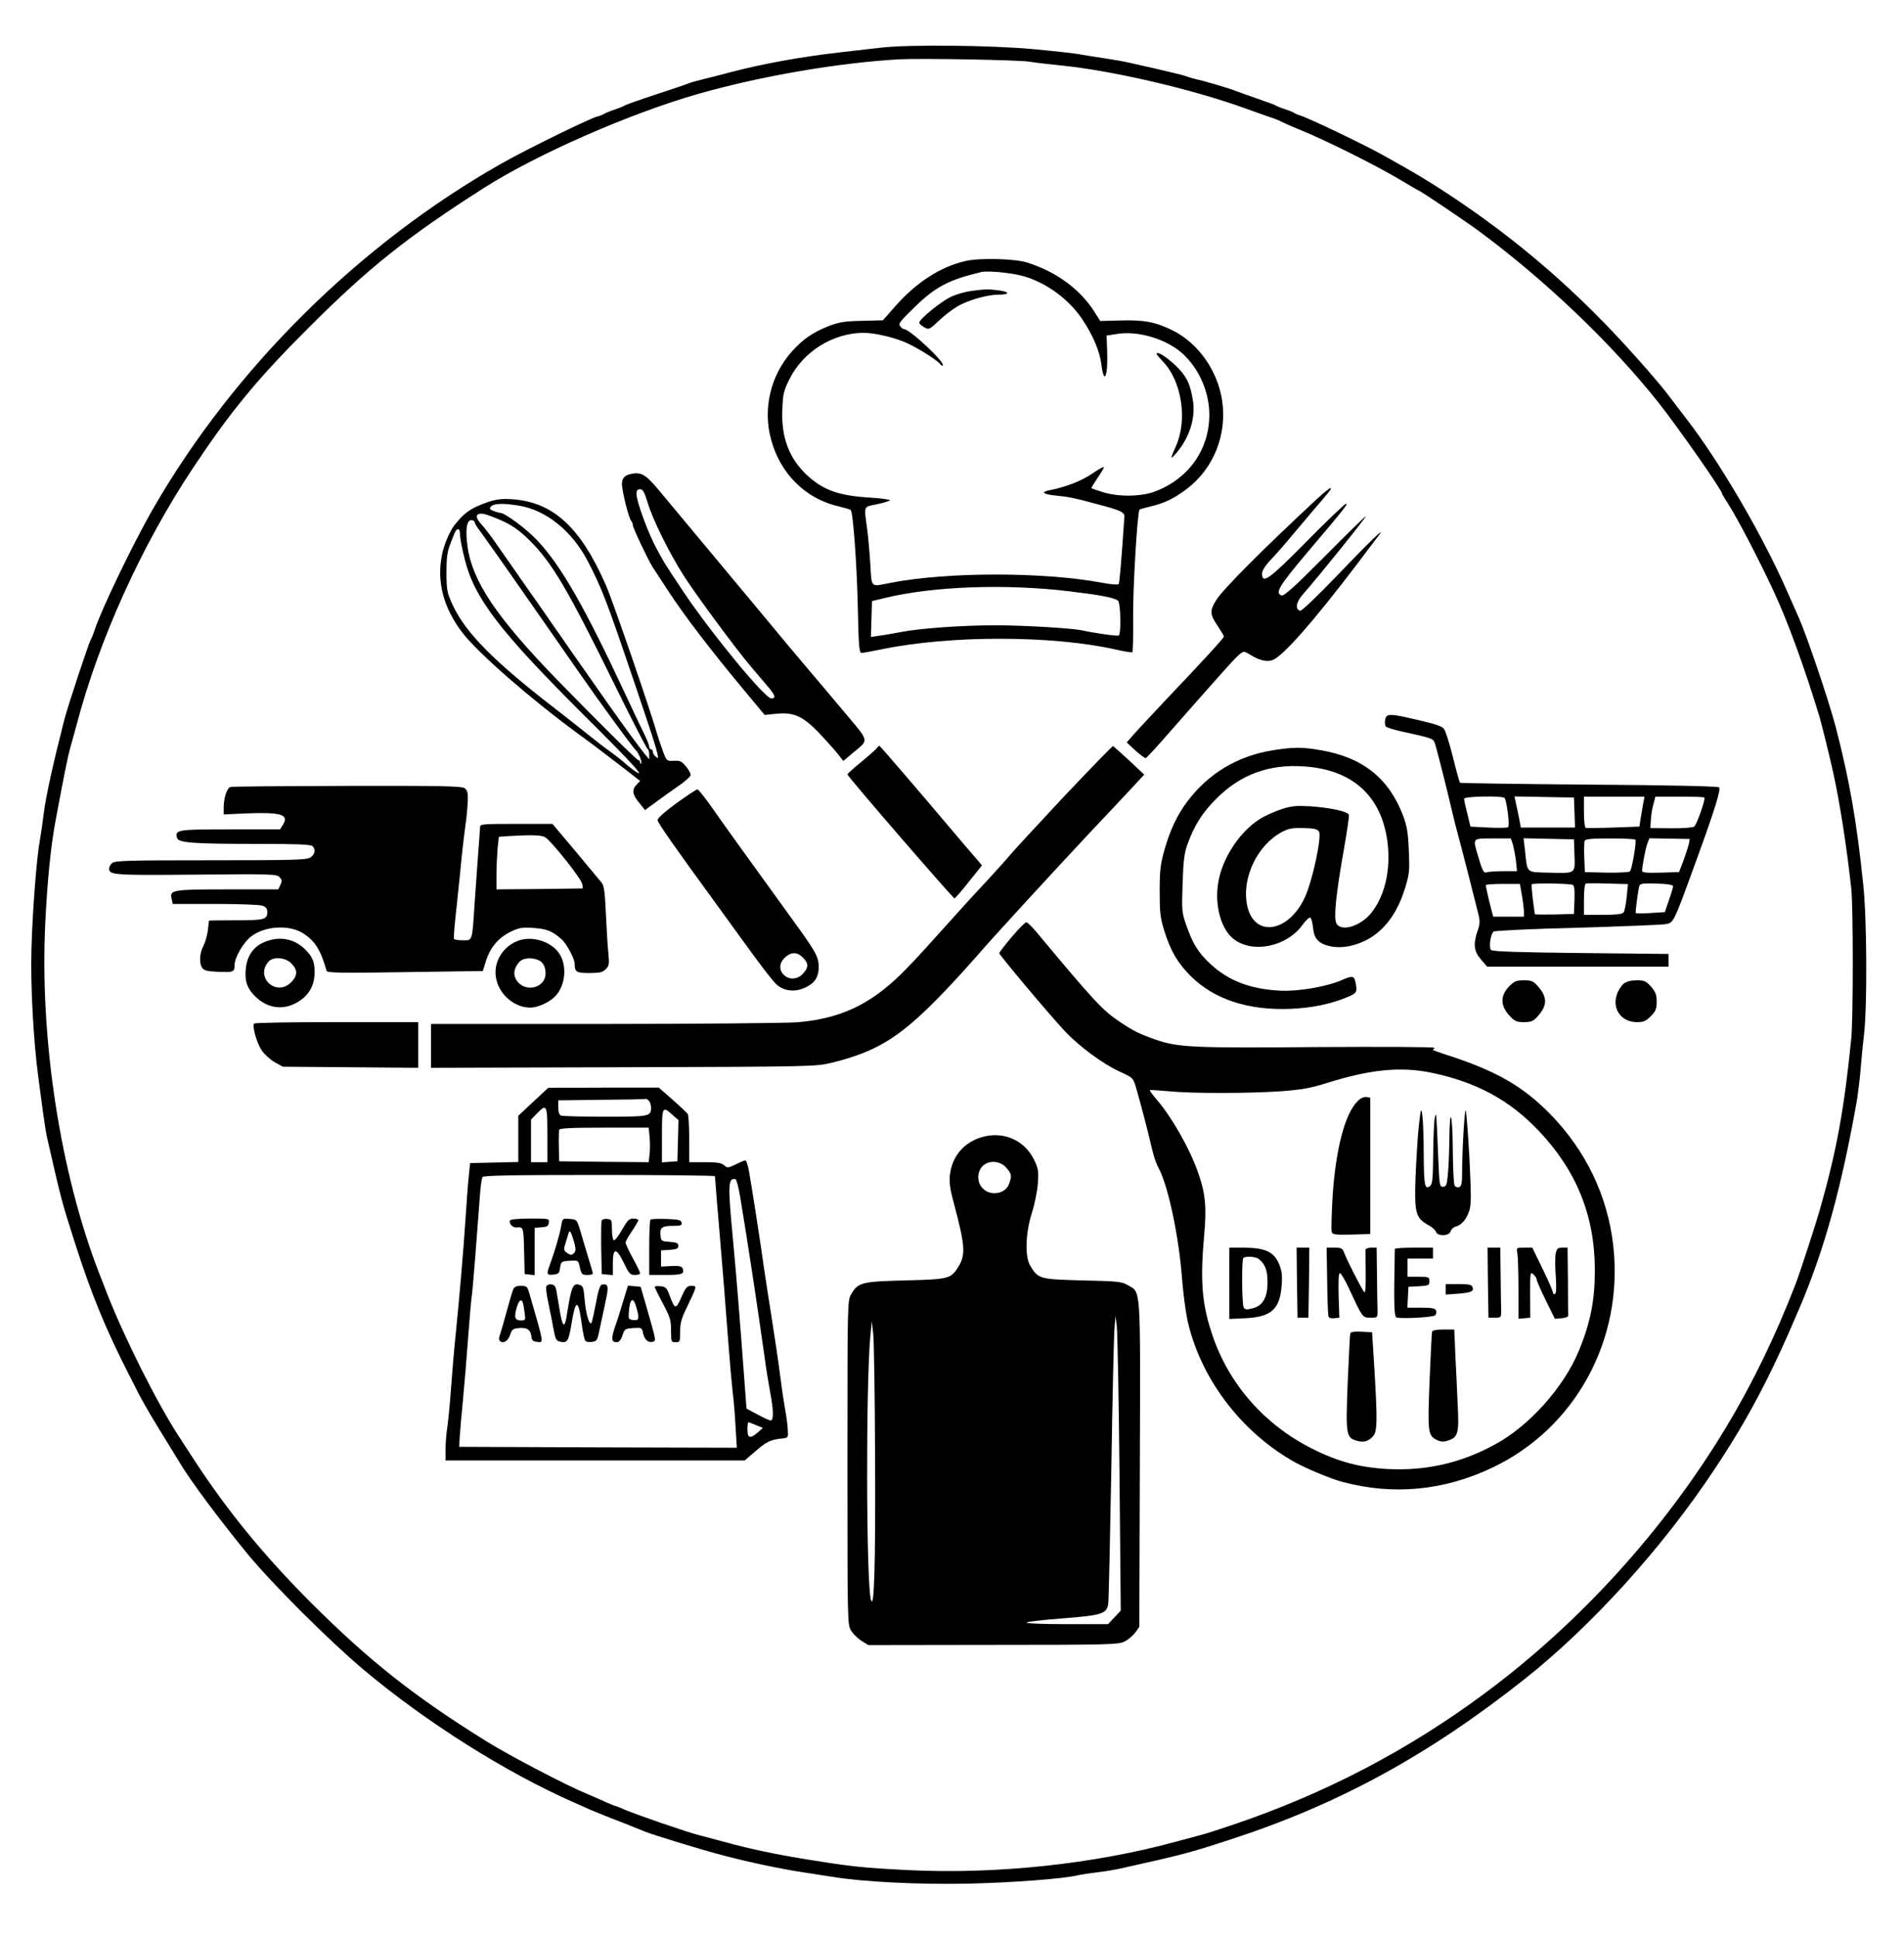
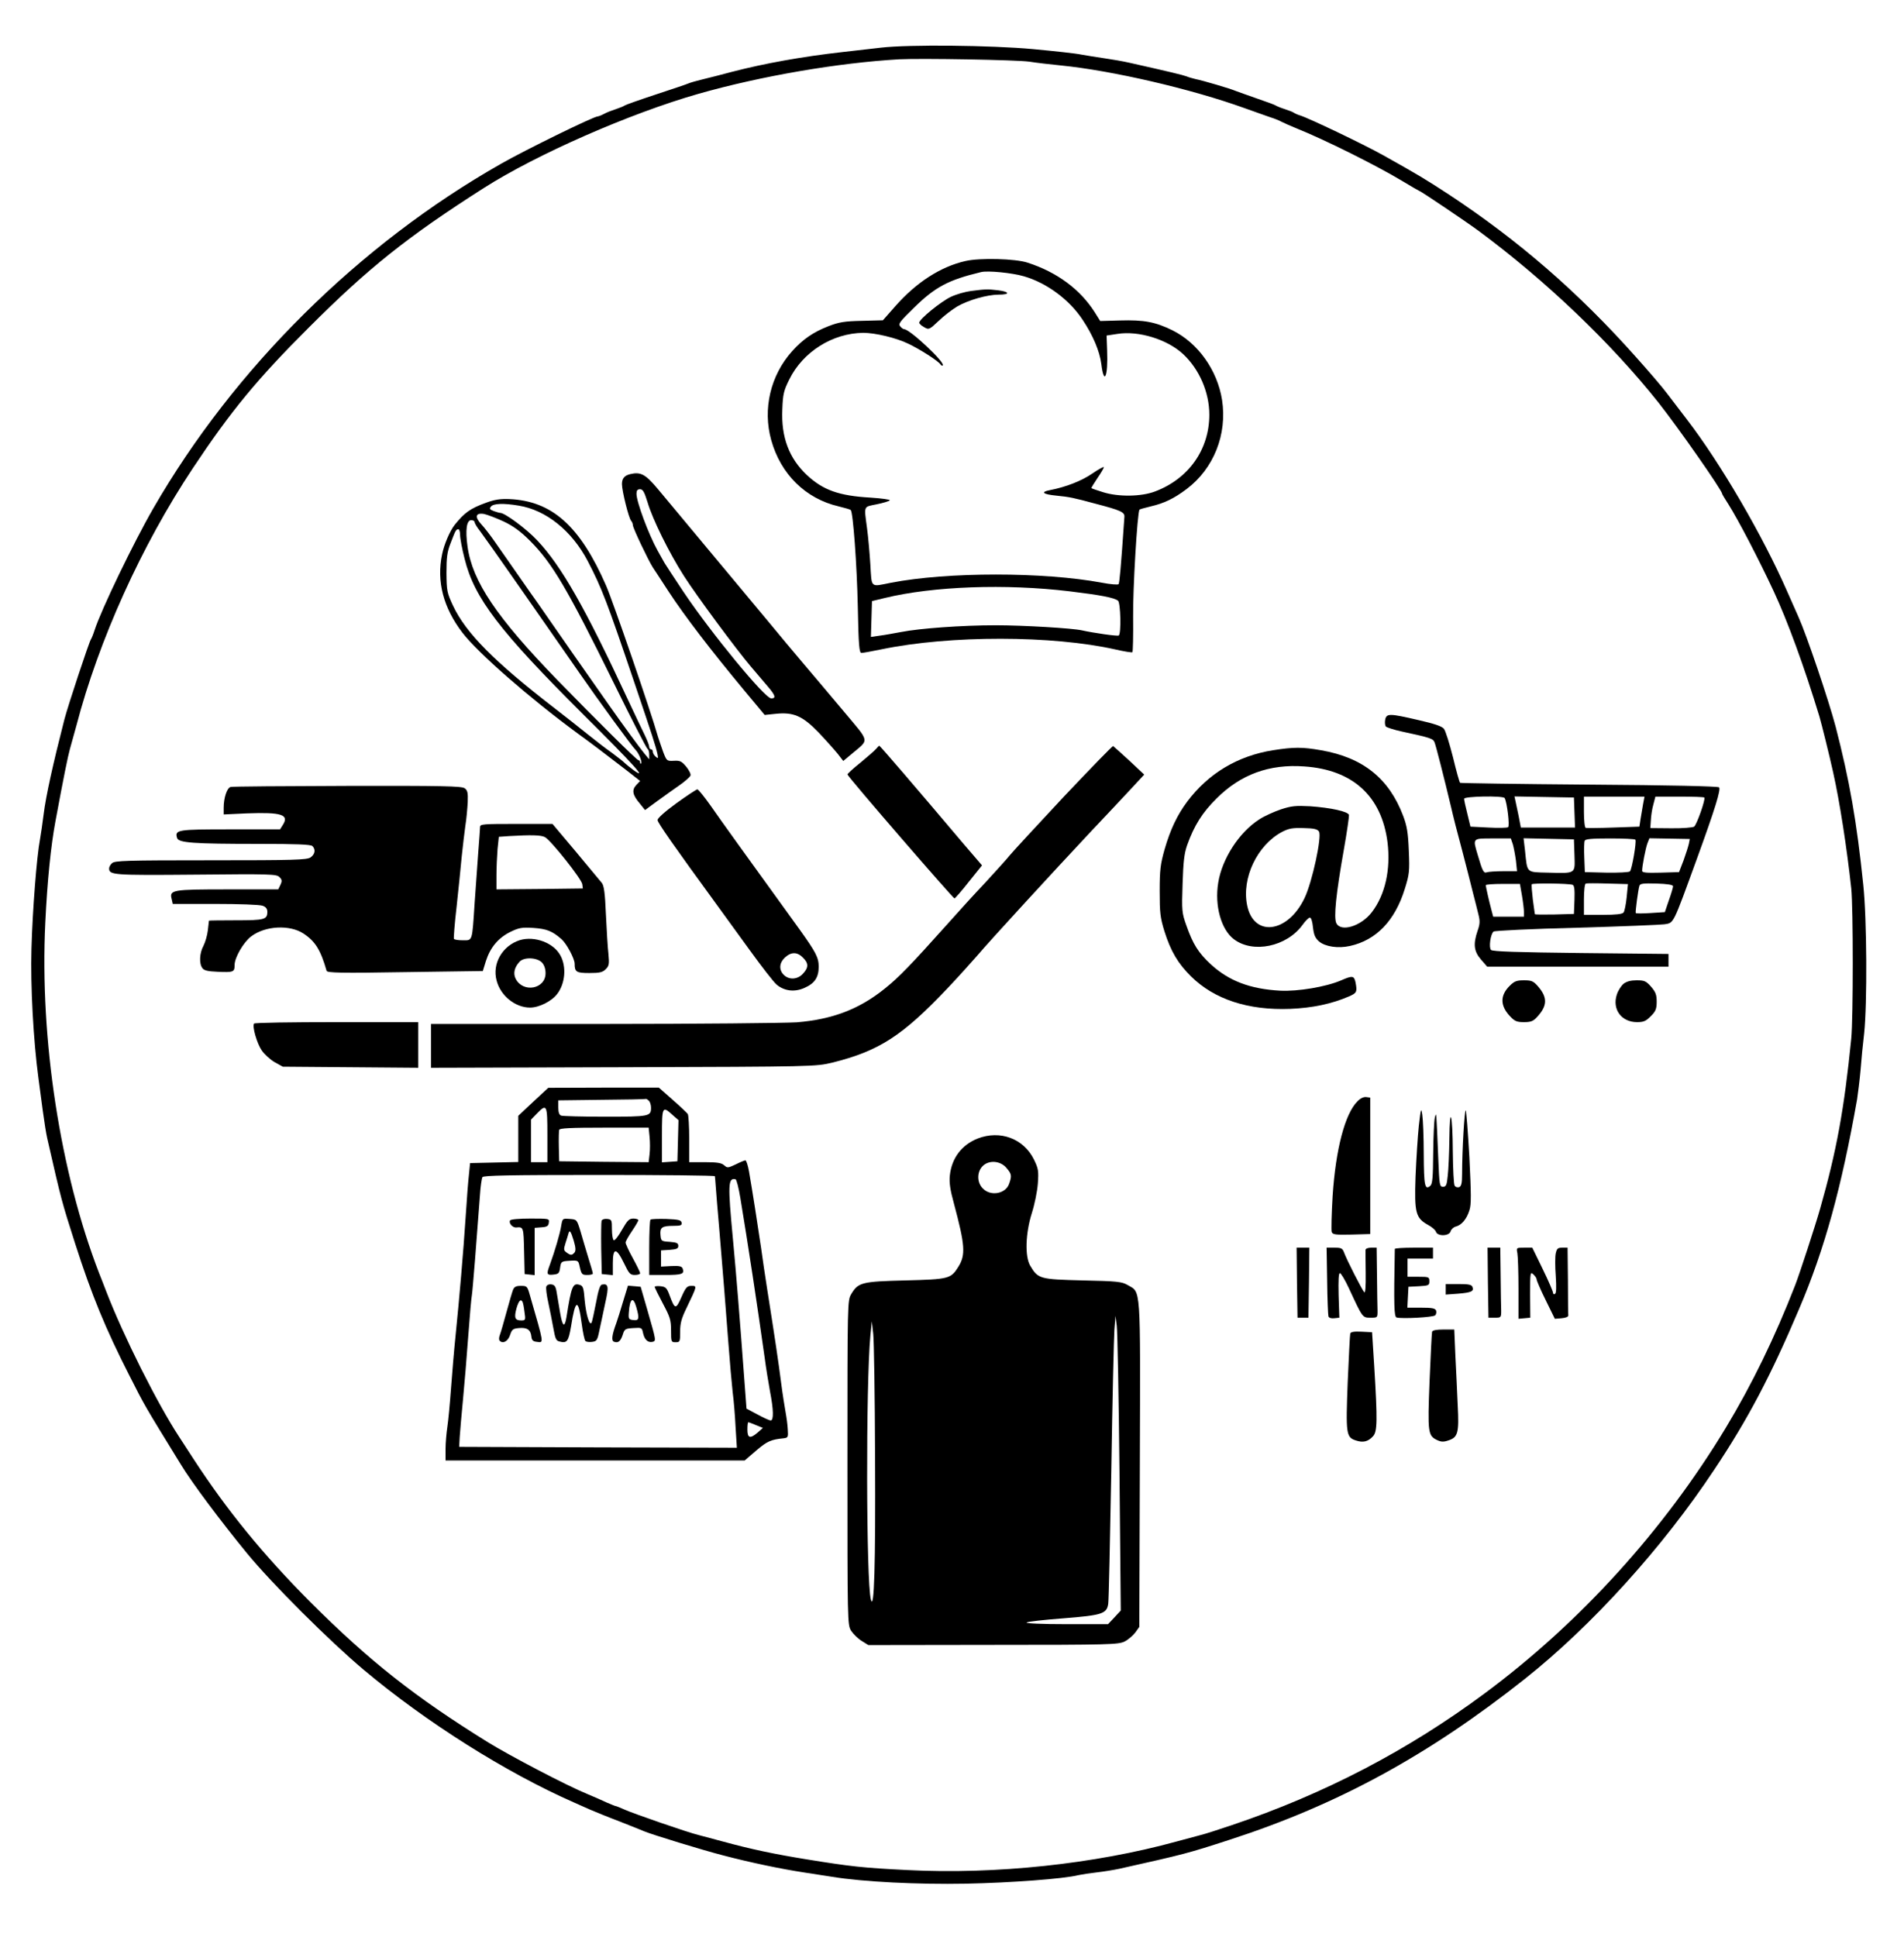
<svg xmlns="http://www.w3.org/2000/svg" version="1.0" width="1047pt" height="1065pt" viewBox="0 0 1047 1065" preserveAspectRatio="xMidYMid meet">
  <g transform="translate(0,1065) scale(0.1,-0.1)" fill="#000000" stroke="none">
    <path d="M4845 10388 c-44 -5 -138 -16 -210 -24 -223 -25 -433 -63 -610 -109 -55 -15 -127 -33 -160 -41 -33 -8 -69 -18 -80 -23 -11 -5 -92 -32 -180 -61 -88 -29 -164 -56 -170 -60 -5 -4 -27 -13 -48 -20 -22 -7 -51 -18 -65 -26 -15 -8 -31 -14 -35 -14 -22 0 -398 -184 -531 -260 -781 -443 -1469 -1125 -1913 -1895 -108 -187 -287 -558 -323 -670 -7 -22 -16 -44 -20 -50 -10 -14 -127 -367 -146 -441 -62 -242 -102 -422 -114 -521 -6 -48 -15 -110 -20 -138 -18 -93 -41 -389 -47 -601 -6 -205 11 -508 38 -709 5 -38 16 -119 24 -180 8 -60 19 -130 25 -155 79 -346 79 -345 154 -580 90 -280 166 -465 296 -720 86 -170 82 -163 285 -493 60 -99 218 -310 363 -487 137 -167 453 -482 642 -641 342 -287 779 -563 1153 -728 26 -12 66 -29 90 -40 23 -10 96 -40 162 -65 66 -26 129 -51 140 -56 44 -18 317 -102 430 -131 148 -39 320 -75 445 -94 52 -8 122 -19 155 -24 169 -28 474 -43 735 -38 250 5 542 27 620 47 19 4 64 11 100 15 36 4 92 13 125 20 362 81 374 84 608 160 595 193 1092 464 1622 884 367 291 757 721 1042 1151 186 279 311 517 467 885 139 326 232 664 318 1150 5 33 14 105 19 160 4 55 13 147 20 205 17 163 15 626 -5 815 -36 349 -75 572 -152 870 -38 144 -158 499 -203 600 -5 11 -33 74 -62 140 -136 311 -368 708 -553 949 -34 44 -82 107 -107 140 -25 34 -103 125 -173 203 -314 353 -645 641 -1031 895 -124 81 -170 109 -360 215 -107 60 -409 204 -455 218 -14 4 -29 11 -35 15 -5 4 -28 13 -50 20 -22 7 -44 16 -50 20 -5 4 -53 21 -105 39 -52 18 -104 37 -115 41 -27 12 -183 58 -220 65 -16 4 -39 10 -50 15 -18 7 -96 26 -310 74 -38 9 -104 20 -145 26 -41 6 -97 15 -125 20 -27 6 -147 19 -265 30 -231 21 -678 26 -835 8z m815 -77 c36 -6 115 -15 175 -21 280 -28 717 -129 1010 -235 55 -20 119 -42 141 -50 23 -7 50 -18 60 -24 11 -6 48 -22 84 -37 155 -62 441 -205 579 -288 51 -31 95 -56 96 -56 7 0 256 -168 324 -218 368 -272 732 -619 992 -947 108 -137 349 -481 349 -500 0 -2 15 -28 34 -57 54 -85 168 -304 249 -478 77 -165 168 -414 252 -690 13 -45 54 -210 75 -305 37 -165 76 -419 100 -640 11 -103 11 -714 0 -825 -39 -391 -81 -618 -171 -935 -27 -95 -113 -358 -137 -420 -112 -288 -238 -547 -383 -787 -338 -560 -801 -1070 -1324 -1458 -423 -314 -881 -553 -1391 -725 -72 -24 -148 -49 -170 -54 -21 -6 -82 -22 -134 -36 -451 -124 -996 -182 -1480 -157 -243 12 -309 19 -555 59 -173 28 -303 55 -460 98 -55 15 -116 31 -135 36 -52 12 -359 118 -407 140 -23 10 -44 19 -48 19 -3 0 -24 9 -48 19 -23 11 -71 32 -107 47 -109 44 -426 210 -549 286 -401 249 -648 444 -972 767 -261 262 -459 504 -646 791 -30 47 -66 101 -78 120 -120 183 -307 556 -401 800 -14 36 -31 81 -39 100 -214 553 -327 1287 -296 1926 11 231 31 426 56 559 46 248 68 355 79 395 7 25 23 83 36 130 123 471 359 992 640 1415 208 313 354 491 639 775 327 327 541 498 961 766 290 185 802 410 1180 518 344 98 771 171 1105 190 121 6 647 -3 715 -13z" />
    <path d="M5310 9215 c-138 -31 -272 -118 -388 -250 l-67 -76 -115 -3 c-96 -2 -126 -7 -183 -29 -85 -33 -142 -72 -202 -139 -118 -132 -162 -317 -114 -488 52 -187 189 -322 370 -364 33 -8 64 -17 67 -20 13 -13 34 -299 39 -533 4 -212 8 -253 20 -253 8 0 58 9 111 20 377 78 940 77 1286 -1 48 -11 91 -18 93 -15 3 3 5 90 4 193 -2 150 23 574 35 591 1 2 30 10 63 18 73 17 127 43 196 95 150 113 224 301 195 490 -26 164 -132 313 -273 383 -94 46 -156 58 -289 54 l-108 -3 -30 48 c-80 126 -208 221 -370 273 -67 22 -261 27 -340 9z m320 -84 c125 -36 250 -128 323 -239 57 -85 94 -173 103 -243 15 -122 38 -70 32 75 l-3 81 59 9 c117 19 275 -30 362 -111 89 -83 144 -210 144 -333 0 -191 -113 -352 -298 -422 -75 -29 -202 -31 -287 -4 -33 10 -61 20 -63 22 -2 1 13 26 32 54 20 29 36 56 36 61 0 5 -29 -11 -64 -35 -58 -40 -145 -74 -233 -91 -53 -10 -38 -23 35 -30 72 -7 96 -12 214 -44 142 -37 163 -47 161 -73 -19 -277 -27 -364 -32 -370 -4 -4 -45 -1 -91 8 -321 60 -850 60 -1160 0 -116 -23 -106 -32 -114 101 -4 64 -12 153 -18 197 -17 129 -21 118 52 133 35 7 68 17 73 22 4 4 -44 11 -107 15 -173 10 -259 41 -348 123 -99 93 -143 209 -136 362 3 84 8 104 38 164 75 153 238 255 407 257 65 0 180 -27 248 -60 65 -31 165 -95 177 -114 4 -6 9 -8 12 -5 15 15 -181 199 -212 199 -5 0 -15 7 -22 16 -12 13 -1 27 76 102 116 114 189 153 369 196 37 9 169 -4 235 -23z m250 -1732 c173 -21 247 -35 268 -52 14 -11 18 -182 4 -191 -8 -5 -139 14 -202 28 -52 12 -322 28 -475 28 -185 0 -419 -17 -520 -37 -38 -7 -92 -17 -118 -20 l-48 -7 3 98 3 99 70 17 c267 65 665 79 1015 37z" />
    <path d="M5339 9050 c-31 -4 -80 -18 -110 -32 -55 -26 -174 -123 -174 -142 0 -6 12 -17 27 -25 26 -15 28 -14 80 35 29 28 75 63 102 79 60 35 165 65 228 65 64 0 61 16 -4 24 -59 7 -70 6 -149 -4z" />
-     <path d="M6360 8704 c0 -3 16 -22 35 -42 104 -108 136 -322 71 -466 -32 -72 -32 -76 0 -40 75 86 111 199 93 297 -14 81 -29 115 -70 162 -50 56 -129 111 -129 89z" />
    <path d="M3465 8043 c-32 -8 -45 -24 -45 -55 0 -37 38 -190 51 -202 5 -6 9 -16 9 -23 0 -16 85 -194 110 -233 9 -14 48 -72 85 -130 91 -139 233 -324 420 -549 l110 -132 58 6 c100 11 150 -11 238 -102 41 -43 88 -96 106 -118 l30 -39 49 41 c95 80 99 58 -44 229 -70 83 -172 205 -227 269 -55 65 -138 164 -183 219 -88 106 -515 618 -615 738 -68 81 -94 95 -152 81z m96 -155 c27 -92 118 -277 200 -405 69 -108 288 -404 368 -498 28 -33 69 -81 91 -107 44 -51 49 -68 21 -68 -35 0 -329 357 -482 585 -52 78 -99 150 -105 160 -6 11 -23 42 -38 68 -50 90 -116 268 -116 312 0 18 5 25 20 25 15 0 23 -14 41 -72z" />
-     <path d="M7238 7903 c-296 -275 -511 -491 -549 -551 -37 -59 -37 -79 6 -142 19 -29 35 -55 35 -60 0 -8 -107 -125 -320 -349 -81 -86 -162 -173 -181 -195 l-33 -38 48 -45 c27 -24 52 -43 57 -41 5 2 71 73 146 160 302 343 349 395 371 412 22 17 24 16 57 -4 50 -31 92 -41 123 -29 57 21 223 210 462 524 62 83 118 156 124 164 40 52 -55 -39 -224 -216 -113 -118 -201 -202 -210 -201 -29 6 -23 47 12 87 93 106 348 423 348 432 0 4 -100 -94 -223 -218 -169 -170 -227 -222 -240 -217 -37 14 -14 52 144 239 209 247 223 265 210 265 -6 0 -103 -92 -214 -205 -208 -211 -247 -239 -247 -179 0 17 17 44 53 82 30 31 78 87 108 123 30 36 83 99 118 140 99 115 103 121 98 126 -3 2 -38 -26 -79 -64z" />
    <path d="M2673 7886 c-88 -32 -119 -55 -173 -122 -26 -33 -58 -107 -69 -162 -31 -149 7 -294 112 -431 85 -111 369 -359 630 -551 88 -64 138 -102 277 -209 l70 -55 -21 -22 c-26 -28 -21 -55 20 -103 l28 -35 68 50 c37 27 92 66 122 87 30 21 57 45 60 53 3 8 -8 29 -23 48 -25 30 -34 35 -68 33 -39 -2 -40 -1 -59 48 -10 28 -23 66 -29 85 -40 142 -248 745 -285 830 -144 329 -298 466 -533 476 -48 2 -81 -3 -127 -20z m179 -16 c151 -24 293 -139 380 -305 78 -150 106 -224 257 -670 100 -296 117 -347 127 -394 4 -21 3 -23 -11 -11 -8 7 -15 19 -15 26 0 8 -4 14 -10 14 -5 0 -10 6 -10 14 0 8 -11 36 -24 63 -13 26 -56 117 -96 202 -232 499 -364 731 -497 871 -58 62 -177 150 -202 150 -5 0 -22 5 -36 10 -23 9 -25 13 -15 25 14 17 69 19 152 5z m-83 -87 c53 -25 93 -54 145 -106 123 -123 206 -264 461 -782 97 -198 181 -361 186 -363 5 -2 9 -16 9 -30 l0 -27 -25 30 c-28 34 -116 154 -194 265 -106 150 -313 447 -353 505 -23 33 -57 83 -77 110 -97 139 -158 226 -199 285 -25 36 -58 79 -75 97 -38 41 -32 65 15 57 18 -4 66 -22 107 -41z m-159 -4 c0 -6 13 -28 29 -48 15 -20 116 -162 223 -316 107 -154 214 -307 237 -340 23 -33 62 -89 87 -125 101 -146 289 -404 309 -423 18 -18 38 -67 30 -75 -3 -3 -5 0 -5 6 0 7 -4 12 -9 12 -9 0 -228 217 -446 441 -334 344 -468 543 -494 734 -13 91 -5 145 20 145 11 0 19 -5 19 -11z m-80 -71 c0 -18 11 -77 25 -131 53 -215 191 -396 654 -857 277 -275 358 -365 273 -303 -20 15 -41 32 -47 38 -5 6 -37 31 -69 55 -33 23 -94 70 -136 104 -42 34 -122 97 -179 141 -333 257 -489 414 -560 565 -33 71 -35 81 -36 180 0 86 4 116 23 164 27 71 30 76 43 76 5 0 9 -15 9 -32z" />
    <path d="M7617 6693 c-3 -16 -1 -32 4 -38 6 -5 45 -18 87 -27 162 -35 173 -39 181 -61 8 -21 51 -189 91 -357 9 -41 36 -147 60 -235 23 -88 50 -194 60 -235 11 -41 24 -95 30 -119 9 -35 8 -53 -5 -89 -25 -74 -20 -113 19 -158 l34 -39 498 0 499 0 0 35 0 35 -482 5 c-345 4 -485 8 -494 17 -13 13 -3 87 14 101 7 5 212 15 457 21 245 7 462 16 483 19 52 9 44 -8 177 357 102 280 134 385 123 396 -6 6 -270 12 -714 15 -387 3 -707 8 -710 10 -3 1 -21 65 -39 140 -19 75 -41 146 -50 157 -11 14 -53 28 -141 48 -159 37 -175 37 -182 2z m657 -431 c13 -22 29 -154 19 -160 -6 -4 -55 -5 -109 -2 l-98 5 -17 70 c-10 39 -18 76 -18 83 -1 14 214 18 223 4z m384 -79 l3 -83 -149 0 -149 0 -12 63 c-7 34 -15 72 -18 85 l-5 23 163 -3 164 -3 3 -82z m377 45 c-4 -24 -10 -61 -14 -83 l-6 -40 -143 -5 c-78 -3 -147 -3 -152 -2 -6 2 -10 42 -10 88 l0 84 166 0 167 0 -8 -42z m337 37 c8 -8 -41 -148 -56 -160 -7 -5 -64 -10 -127 -9 l-114 1 3 44 c1 24 7 63 14 87 l11 42 132 0 c72 0 134 -2 137 -5z m-1053 -257 c5 -18 13 -59 17 -90 l6 -58 -75 0 c-41 0 -82 -3 -91 -6 -17 -7 -24 6 -50 95 -28 94 -30 91 83 91 l99 0 11 -32z m339 -60 c3 -104 10 -100 -147 -96 -120 3 -112 -4 -125 121 l-8 68 139 -3 138 -3 3 -87z m335 85 c7 -12 -19 -163 -30 -174 -5 -5 -61 -8 -129 -7 l-119 3 -3 79 c-2 44 -1 85 2 93 4 10 37 13 140 13 74 0 137 -3 139 -7z m294 -22 c-3 -14 -16 -55 -29 -91 l-25 -65 -101 -3 c-78 -2 -102 0 -102 10 0 27 19 124 29 151 l11 28 111 -2 111 -2 -5 -26z m-639 -226 c9 -4 12 -26 10 -82 l-3 -78 -107 -3 c-60 -1 -108 -1 -108 2 0 2 -5 39 -11 80 -5 42 -8 79 -6 84 5 7 201 5 225 -3z m297 -68 c-4 -40 -12 -78 -17 -84 -7 -9 -43 -13 -114 -13 l-104 0 0 84 c0 46 4 86 10 88 5 2 60 2 121 0 l111 -3 -7 -72z m255 60 c0 -7 -10 -41 -23 -77 l-22 -65 -78 -5 c-44 -3 -80 -3 -82 0 -3 6 13 128 20 150 4 12 22 14 95 12 61 -2 90 -7 90 -15z m-831 -50 c6 -35 11 -76 11 -90 l0 -27 -85 0 -84 0 -10 38 c-13 48 -30 125 -31 135 0 4 42 7 94 7 l94 0 11 -63z" />
    <path d="M4819 6534 c-7 -9 -46 -43 -86 -76 -40 -32 -73 -62 -73 -66 0 -11 581 -682 589 -682 3 1 39 41 78 91 l73 91 -103 120 c-267 316 -458 538 -462 538 -1 0 -9 -7 -16 -16z" />
    <path d="M5853 6273 c-143 -153 -277 -298 -298 -323 -20 -25 -83 -94 -139 -155 -57 -60 -147 -159 -201 -220 -213 -238 -273 -299 -349 -360 -141 -114 -289 -170 -485 -186 -64 -4 -542 -9 -1063 -9 l-948 0 0 -120 0 -121 1058 3 c1051 3 1058 4 1147 25 258 64 386 146 636 410 56 59 129 140 162 178 71 84 426 470 622 679 77 81 175 186 219 233 l78 84 -82 77 c-46 42 -86 78 -89 80 -4 1 -124 -123 -268 -275z" />
    <path d="M7000 6525 c-194 -31 -355 -127 -472 -283 -55 -74 -92 -152 -124 -262 -23 -82 -27 -113 -27 -230 0 -118 3 -145 26 -220 35 -111 75 -178 147 -249 128 -126 314 -187 545 -178 121 5 227 27 322 68 44 19 47 25 37 78 -8 37 -17 38 -81 10 -82 -35 -237 -61 -333 -56 -166 9 -283 54 -382 145 -69 64 -98 111 -134 213 -25 70 -26 81 -21 229 4 123 9 167 25 213 39 109 84 180 162 257 132 132 290 190 482 176 267 -18 426 -164 458 -418 18 -148 -13 -288 -86 -383 -59 -78 -172 -112 -196 -60 -14 32 -2 157 42 405 17 96 29 181 28 189 -4 19 -100 40 -214 48 -79 4 -102 2 -160 -17 -38 -13 -92 -37 -119 -55 -110 -70 -205 -216 -226 -348 -21 -126 16 -258 86 -311 105 -80 290 -41 377 78 16 23 35 41 41 41 7 0 14 -22 17 -54 5 -42 12 -58 33 -77 34 -29 105 -40 171 -25 144 32 247 139 301 314 25 80 27 97 22 210 -4 99 -10 135 -31 191 -78 206 -221 321 -452 361 -102 18 -149 18 -264 0z m253 -447 c17 -27 -37 -277 -79 -365 -92 -194 -280 -218 -316 -41 -31 150 55 331 192 404 37 19 57 23 119 21 56 -1 76 -6 84 -19z" />
    <path d="M1268 6323 c-20 -5 -38 -60 -38 -114 l0 -37 129 6 c189 7 233 -7 196 -64 l-15 -24 -274 0 c-291 0 -306 -2 -292 -48 9 -26 88 -32 446 -32 209 0 289 -3 298 -12 19 -19 14 -45 -10 -62 -20 -14 -89 -16 -550 -16 -465 0 -528 -2 -542 -16 -9 -8 -16 -21 -16 -28 0 -37 18 -39 475 -35 409 4 446 3 461 -13 15 -14 16 -22 6 -43 l-12 -25 -278 0 c-306 0 -321 -3 -308 -53 l6 -27 235 0 c128 0 245 -4 259 -10 18 -6 26 -17 26 -33 0 -43 -15 -47 -172 -47 -81 0 -148 -1 -149 -2 0 -2 -3 -25 -6 -53 -3 -27 -14 -65 -24 -85 -22 -40 -25 -98 -6 -123 9 -13 30 -18 82 -20 89 -4 95 -2 95 37 0 41 49 126 92 158 77 58 211 65 287 15 65 -43 94 -90 127 -205 3 -11 80 -13 432 -7 l427 6 17 55 c24 75 68 127 134 160 48 23 63 26 127 22 73 -5 104 -17 155 -62 28 -25 72 -107 72 -135 0 -45 9 -51 81 -51 57 0 73 4 90 21 18 18 20 28 15 82 -4 34 -10 132 -14 218 -5 122 -11 161 -23 175 -9 11 -73 88 -143 172 l-128 152 -199 0 c-183 0 -199 -1 -199 -17 0 -10 -5 -72 -10 -138 -5 -66 -14 -192 -20 -280 -14 -216 -11 -205 -65 -205 -24 0 -46 3 -49 8 -2 4 4 84 15 178 10 94 23 218 28 275 6 57 15 133 20 169 6 36 11 94 13 129 2 52 -1 66 -17 77 -16 12 -124 14 -644 13 -344 -1 -634 -3 -643 -6z m1729 -276 c33 -18 203 -232 205 -259 l3 -23 -237 -3 -238 -2 0 77 c0 43 3 108 6 145 l7 67 56 4 c121 7 177 6 198 -6z" />
    <path d="M3720 6234 c-62 -45 -105 -83 -104 -93 0 -14 91 -144 323 -462 31 -43 112 -154 180 -248 68 -94 136 -182 152 -195 42 -35 98 -42 152 -18 57 25 79 58 79 117 0 50 -16 80 -104 203 -316 437 -424 587 -488 679 -36 51 -69 92 -75 93 -5 0 -57 -34 -115 -76z m695 -849 c32 -31 32 -55 0 -89 -29 -32 -76 -35 -105 -6 -28 28 -25 66 6 95 34 32 68 32 99 0z" />
-     <path d="M5564 5499 c-38 -45 -69 -85 -69 -90 0 -10 274 -336 359 -427 79 -85 214 -184 303 -224 69 -31 74 -35 87 -78 19 -64 51 -183 71 -265 31 -132 37 -150 60 -195 51 -101 108 -373 125 -600 6 -80 20 -183 30 -230 70 -313 287 -604 575 -771 64 -38 214 -101 281 -118 277 -73 554 -47 819 79 459 217 725 706 666 1223 -31 273 -152 524 -350 725 -149 151 -296 235 -566 322 -49 16 -84 29 -77 29 7 1 11 5 8 10 -3 5 -281 6 -643 4 -683 -6 -765 -2 -889 41 -85 30 -123 48 -197 98 -96 65 -138 110 -459 495 -24 28 -48 52 -54 52 -6 1 -42 -35 -80 -80z m2312 -748 c245 -52 424 -149 585 -318 208 -219 309 -468 309 -767 0 -166 -24 -287 -87 -441 -83 -202 -274 -416 -464 -518 -185 -101 -378 -145 -588 -134 -152 8 -274 40 -416 112 -263 132 -460 357 -550 630 -56 167 -66 294 -43 548 14 155 6 231 -37 349 -45 126 -142 296 -221 388 -25 29 -43 54 -41 56 2 2 48 -1 103 -6 131 -13 444 -12 619 0 113 9 162 17 250 45 241 76 410 92 581 56z" />
    <path d="M7465 4595 c-69 -68 -120 -263 -137 -521 -6 -99 -8 -188 -5 -198 6 -14 20 -16 109 -14 l103 3 0 375 0 375 -22 3 c-14 2 -33 -7 -48 -23z" />
    <path d="M7802 4460 c-6 -58 -14 -184 -18 -280 -7 -200 1 -227 69 -265 21 -11 40 -28 43 -37 8 -27 74 -25 81 2 3 11 16 23 28 26 32 8 60 41 75 89 11 32 10 87 0 293 -8 139 -17 255 -20 257 -7 4 -20 -223 -20 -348 0 -53 -4 -69 -16 -74 -9 -3 -20 0 -25 8 -5 8 -9 91 -10 184 -1 212 -17 269 -19 70 -1 -77 -5 -167 -9 -200 -5 -51 -9 -60 -26 -60 -19 0 -20 9 -26 155 -11 265 -10 259 -19 225 -4 -16 -8 -105 -9 -196 -1 -133 -4 -169 -16 -179 -30 -25 -35 0 -36 173 0 95 -4 192 -8 217 -6 42 -8 37 -19 -60z" />
-     <path d="M6760 3594 l0 -196 88 4 c144 7 191 50 200 184 4 57 0 80 -16 118 -29 64 -76 85 -189 86 l-83 0 0 -196z m162 134 c36 -30 48 -63 48 -129 0 -84 -26 -129 -84 -143 -29 -8 -39 -7 -47 5 -10 16 -12 262 -2 272 11 12 68 8 85 -5z" />
    <path d="M7132 3598 l3 -193 30 0 30 0 3 193 2 192 -35 0 -35 0 2 -192z" />
    <path d="M7298 3608 c1 -101 5 -189 7 -196 3 -8 16 -12 32 -10 l28 3 -4 123 c-2 82 0 122 7 122 6 0 28 -37 49 -82 76 -164 75 -163 119 -163 39 0 39 0 39 38 -1 20 -2 107 -3 192 l-2 155 -30 0 c-17 0 -30 -5 -31 -12 0 -7 0 -65 1 -128 1 -75 -2 -112 -8 -105 -11 11 -96 177 -111 218 -9 24 -16 27 -53 27 l-43 0 3 -182z" />
    <path d="M7670 3783 c-6 -315 -4 -373 10 -377 31 -8 201 1 212 12 6 6 8 18 5 26 -5 13 -23 16 -82 16 l-76 0 3 58 3 57 58 3 c53 3 57 5 57 27 0 24 -3 25 -60 25 l-60 0 0 50 0 50 70 0 70 0 0 30 0 30 -105 0 c-58 0 -105 -3 -105 -7z" />
    <path d="M8182 3598 l3 -193 35 0 c34 0 35 1 35 38 -1 20 -2 107 -3 192 l-2 155 -35 0 -35 0 2 -192z" />
    <path d="M8344 3759 c3 -17 6 -105 6 -196 l0 -164 33 3 32 3 -1 127 c0 123 1 127 18 111 10 -9 18 -21 18 -28 0 -6 22 -58 50 -114 l50 -102 37 3 c23 2 38 8 37 16 -1 6 -2 93 -2 192 l-2 180 -29 0 c-25 0 -30 -5 -36 -31 -4 -18 -4 -73 0 -124 4 -63 3 -95 -4 -99 -6 -4 -11 -1 -11 6 0 7 -25 66 -57 131 l-57 117 -44 0 c-44 0 -44 0 -38 -31z" />
    <path d="M7950 3561 l0 -29 68 5 c73 6 88 13 79 37 -5 13 -22 16 -77 16 l-70 0 0 -29z" />
    <path d="M7875 3328 c-2 -7 -8 -130 -14 -273 -11 -283 -9 -299 42 -323 21 -10 35 -11 61 -2 53 17 60 41 52 192 -3 73 -9 197 -13 276 l-6 142 -59 0 c-38 0 -60 -4 -63 -12z" />
    <path d="M7425 3318 c-2 -7 -8 -127 -14 -266 -11 -286 -9 -305 45 -322 39 -13 67 -7 94 23 24 25 25 86 7 382 l-12 190 -58 3 c-40 2 -59 -1 -62 -10z" />
-     <path d="M1466 5475 c-77 -27 -116 -88 -116 -183 0 -50 17 -86 57 -124 60 -57 137 -72 208 -39 76 35 115 95 115 176 0 58 -12 86 -54 127 -57 55 -133 71 -210 43z m137 -123 c35 -36 34 -66 -2 -103 -82 -82 -201 28 -124 114 26 29 94 23 126 -11z" />
    <path d="M2859 5481 c-96 -30 -154 -129 -128 -223 22 -84 103 -148 184 -148 49 0 119 35 149 75 44 57 52 149 18 211 -37 70 -141 109 -223 85z m121 -123 c13 -14 20 -35 20 -59 0 -87 -123 -110 -164 -31 -15 29 -8 63 21 94 24 27 96 24 123 -4z" />
    <path d="M8302 5230 c-54 -53 -53 -110 1 -167 26 -28 38 -33 77 -33 38 0 51 5 72 28 57 61 59 107 6 168 -26 30 -36 34 -78 34 -40 0 -53 -5 -78 -30z" />
    <path d="M8928 5241 c-13 -11 -30 -37 -37 -59 -27 -81 25 -152 111 -152 37 0 49 6 76 33 27 27 32 41 32 80 0 38 -6 53 -31 82 -27 31 -37 35 -79 35 -32 0 -55 -6 -72 -19z" />
    <path d="M1397 5022 c-11 -16 16 -109 42 -147 15 -22 47 -51 71 -65 l45 -25 373 -3 372 -3 0 125 0 126 -449 0 c-248 0 -452 -3 -454 -8z" />
    <path d="M2932 4592 l-82 -77 0 -127 0 -127 -132 -3 -133 -3 -6 -60 c-4 -33 -12 -136 -18 -230 -13 -200 -36 -463 -56 -660 -8 -77 -19 -208 -25 -290 -6 -83 -15 -177 -20 -210 -5 -33 -10 -88 -10 -122 l0 -63 823 0 822 0 64 55 c60 51 80 60 151 67 23 3 25 6 22 48 -1 25 -7 68 -12 95 -5 28 -17 102 -25 165 -14 110 -33 238 -76 510 -11 69 -26 172 -34 230 -17 116 -49 321 -66 418 -6 34 -15 62 -20 62 -5 0 -29 -10 -53 -22 -43 -20 -46 -21 -64 -5 -14 13 -38 17 -105 17 l-87 0 0 128 c0 70 -4 132 -8 137 -4 6 -41 41 -83 78 l-76 67 -304 0 -304 -1 -83 -77z m636 6 c7 -7 12 -24 12 -38 0 -48 -8 -50 -251 -50 -125 0 -234 3 -243 6 -11 4 -16 19 -16 45 l0 39 238 3 c130 1 239 3 243 5 3 1 10 -3 17 -10z m-558 -188 l0 -150 -45 0 -45 0 0 117 0 117 32 33 c55 57 58 50 58 -117z m688 110 l33 -29 -3 -113 -3 -113 -42 -3 -43 -3 0 145 c0 162 2 167 58 116z m-126 -121 c3 -28 3 -71 0 -95 l-5 -44 -246 2 -246 3 -2 80 c-1 44 0 86 2 93 3 9 62 12 248 12 l244 0 5 -51z m359 -216 c1 -5 3 -30 5 -58 2 -27 10 -131 19 -230 22 -259 33 -404 50 -625 8 -107 19 -231 24 -275 6 -44 13 -131 16 -193 l7 -112 -764 2 -763 3 3 55 c2 30 10 123 18 205 8 83 21 240 29 350 8 110 17 211 20 225 4 22 26 299 44 545 3 50 10 96 14 103 6 9 146 12 643 12 349 0 634 -3 635 -7z m140 -119 c43 -259 91 -575 134 -880 7 -55 21 -138 29 -183 20 -102 21 -161 4 -161 -7 0 -40 15 -73 33 l-60 32 -12 160 c-24 325 -44 575 -63 776 -28 296 -27 335 15 325 5 -1 17 -47 26 -102z m87 -1250 l37 -15 -28 -25 c-42 -36 -57 -32 -57 16 0 22 2 40 5 40 3 0 22 -7 43 -16z" />
    <path d="M2805 3940 c-9 -15 14 -41 34 -39 40 4 40 1 43 -128 l3 -128 28 -3 27 -3 0 130 0 130 38 3 c30 2 38 7 40 26 3 22 2 22 -102 22 -62 0 -107 -4 -111 -10z" />
    <path d="M3086 3910 c-6 -41 -36 -142 -62 -213 -20 -53 -18 -59 19 -55 28 3 33 7 37 38 5 34 7 35 52 38 45 3 48 1 54 -25 11 -50 13 -53 44 -53 16 0 30 3 30 8 0 4 -11 43 -25 87 -13 44 -33 109 -43 145 -20 65 -20 65 -59 68 -40 3 -40 3 -47 -38z m69 -82 c11 -38 12 -55 4 -65 -14 -16 -21 -16 -43 0 -17 12 -17 18 -6 53 7 21 14 45 16 52 6 22 13 13 29 -40z" />
    <path d="M3308 3938 c-2 -7 -3 -76 -2 -153 l3 -140 31 -3 30 -3 0 65 c0 87 19 88 61 1 28 -58 34 -65 60 -65 16 0 29 4 29 9 0 6 -18 43 -40 83 -22 40 -40 79 -40 86 0 7 16 35 35 63 19 28 35 55 35 60 0 5 -12 9 -27 9 -24 0 -33 -10 -63 -62 -19 -34 -39 -60 -45 -57 -5 2 -10 29 -10 59 0 52 -1 55 -26 58 -15 2 -28 -3 -31 -10z" />
    <path d="M3577 3944 c-4 -4 -7 -74 -7 -156 l0 -148 89 0 c91 0 106 5 95 35 -5 13 -18 16 -63 14 l-56 -3 0 45 0 44 48 3 c38 3 47 7 47 22 0 15 -9 19 -47 22 -46 3 -48 4 -51 37 -4 42 8 51 71 51 41 0 48 3 45 18 -3 14 -16 17 -84 20 -44 1 -83 0 -87 -4z" />
    <path d="M3004 3576 c-3 -8 2 -48 11 -88 9 -40 21 -104 28 -141 10 -57 15 -69 34 -73 41 -11 49 1 63 82 24 154 40 158 59 14 6 -46 15 -88 20 -93 5 -5 21 -7 36 -5 26 3 30 8 41 63 7 33 22 101 32 150 21 92 18 109 -18 102 -10 -1 -20 -31 -32 -97 -10 -52 -21 -102 -24 -110 -11 -26 -31 38 -39 122 -5 65 -9 78 -26 83 -39 13 -47 -5 -74 -177 -10 -61 -22 -52 -35 24 -7 40 -15 91 -19 113 -5 31 -11 41 -29 43 -13 2 -25 -3 -28 -12z" />
    <path d="M2821 3558 c-5 -13 -21 -68 -36 -123 -15 -55 -31 -111 -36 -124 -6 -15 -6 -28 -1 -33 18 -18 45 -3 57 32 10 31 16 35 49 38 44 4 64 -9 68 -46 2 -21 9 -28 32 -30 37 -5 38 -14 -40 256 -14 50 -16 52 -50 52 -26 0 -36 -5 -43 -22z m52 -65 c3 -5 8 -29 11 -55 7 -46 6 -48 -18 -48 -34 0 -40 14 -26 66 12 41 23 54 33 37z" />
    <path d="M3426 3493 c-14 -48 -31 -101 -37 -118 -24 -65 -28 -96 -13 -102 23 -9 36 2 48 37 10 33 14 35 59 38 46 3 47 2 53 -27 8 -36 26 -54 51 -49 22 5 22 4 -25 168 l-39 135 -35 3 -35 3 -27 -88z m73 -30 c18 -63 15 -75 -16 -71 -26 3 -28 6 -25 43 5 76 24 89 41 28z" />
    <path d="M3600 3575 c0 -4 20 -45 45 -92 40 -75 45 -91 45 -149 0 -62 1 -64 25 -64 24 0 25 3 25 58 0 46 7 73 36 132 58 121 58 120 26 120 -24 0 -31 -8 -55 -62 -30 -69 -36 -68 -64 7 -16 44 -22 50 -51 53 -17 2 -32 0 -32 -3z" />
    <path d="M5376 4390 c-88 -35 -143 -108 -153 -204 -4 -37 2 -79 22 -151 62 -232 66 -284 25 -350 -41 -66 -52 -69 -290 -75 -241 -6 -261 -11 -299 -75 -21 -36 -21 -37 -21 -927 0 -878 0 -891 20 -924 12 -18 37 -43 58 -56 l37 -23 685 1 c639 0 688 2 723 18 20 10 47 33 60 50 l22 31 3 895 c3 1001 7 941 -68 985 -31 18 -57 21 -247 25 -235 6 -245 8 -288 81 -30 51 -26 178 9 289 15 47 30 120 33 162 5 70 3 82 -21 132 -57 116 -186 164 -310 116z m158 -161 c29 -34 31 -43 15 -88 -19 -55 -101 -70 -144 -26 -33 32 -34 89 -3 122 34 36 98 32 132 -8z m622 -1679 l7 -755 -35 -38 -35 -37 -229 0 c-134 0 -224 4 -219 9 6 5 96 15 202 23 214 17 239 25 247 80 3 18 10 348 17 733 6 385 14 734 17 775 l6 75 7 -55 c4 -30 11 -395 15 -810z m-1344 85 c3 -588 -5 -848 -23 -780 -26 97 -28 1176 -3 1450 l8 80 8 -70 c4 -38 9 -344 10 -680z" />
  </g>
</svg>